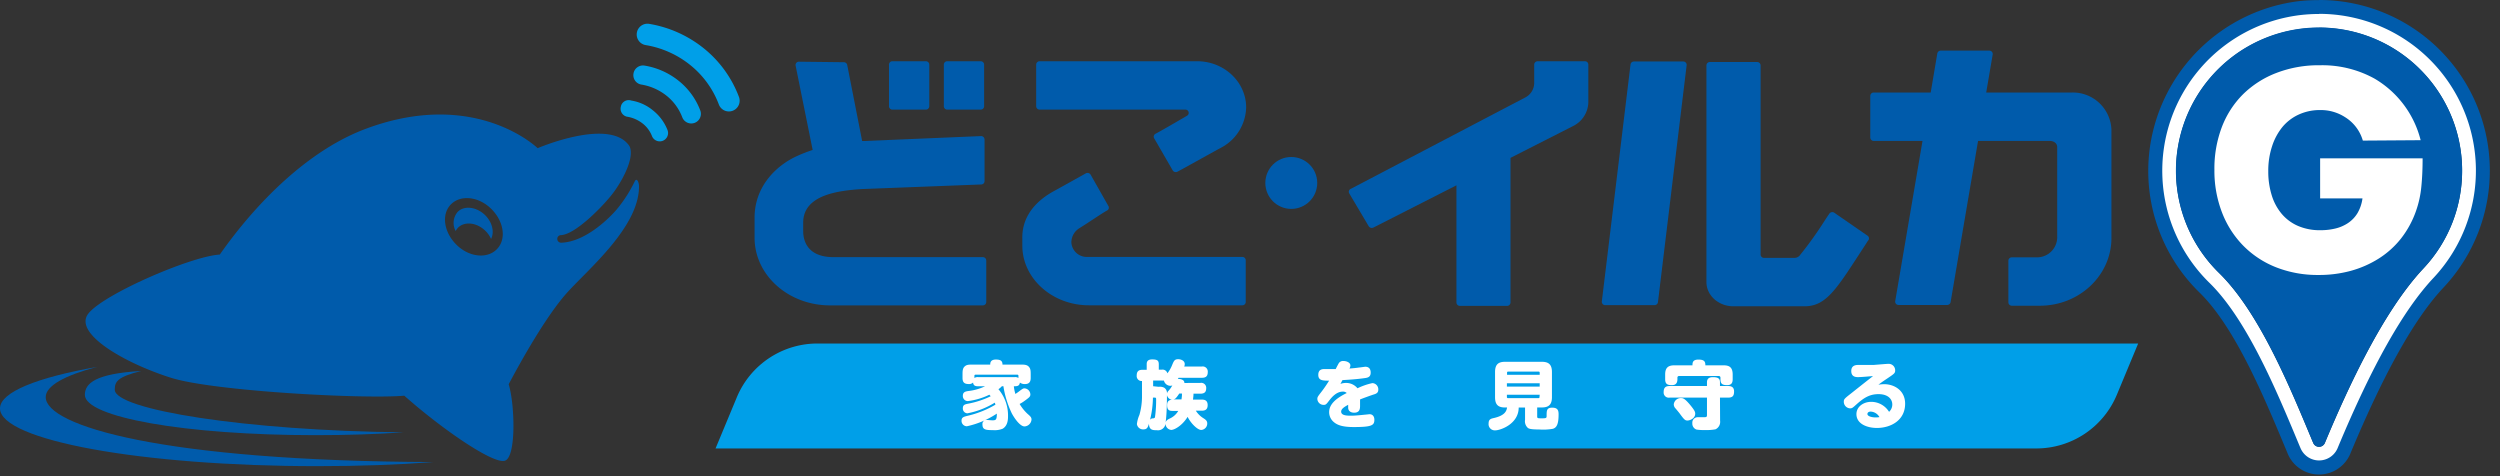
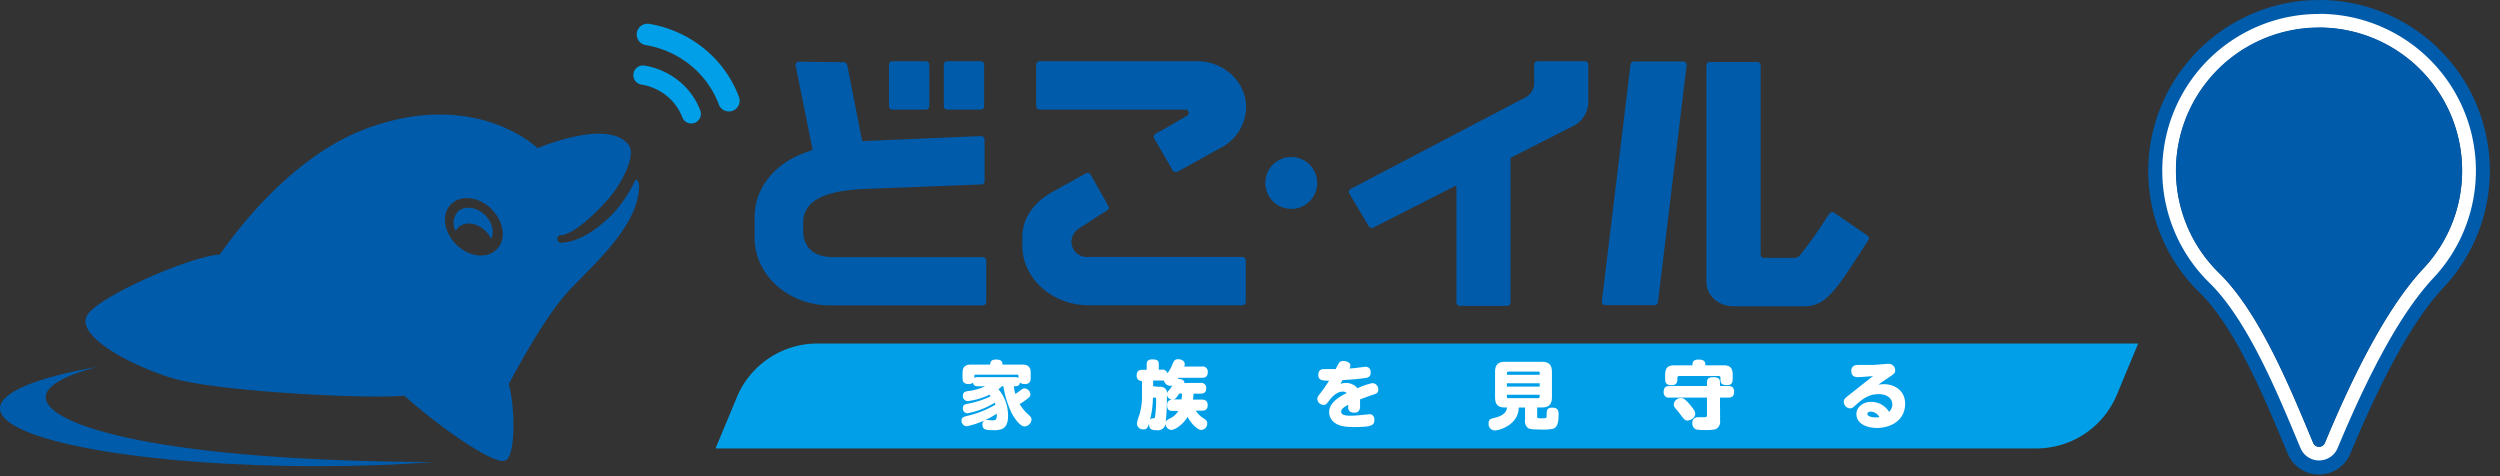
<svg xmlns="http://www.w3.org/2000/svg" xmlns:xlink="http://www.w3.org/1999/xlink" viewBox="0 0 609.88 116.23">
  <rect x="0" y="0" width="609.88" height="116.23" fill="#333333" stroke="none" />
  <defs>
    <style>.cls-1{fill:#009fe8;}.cls-2{fill:#005bab;}.cls-3{fill:#fff;}</style>
    <symbol id="どこGロゴ" data-name="どこGロゴ" viewBox="0 0 607.39 115.76">
      <path class="cls-1" d="M154.54,17.94a2.32,2.32,0,0,0,1.93,2.69,13.32,13.32,0,0,1,6.12,2.71,12.31,12.31,0,0,1,3.85,5.27,2.35,2.35,0,0,0,4.39-1.68,17,17,0,0,0-5.31-7.25A17.93,17.93,0,0,0,157.23,16,2.35,2.35,0,0,0,154.54,17.94Z" />
      <path class="cls-1" d="M155.36,8a2.62,2.62,0,0,0,2.16,3,23.45,23.45,0,0,1,10.91,4.9,22.57,22.57,0,0,1,6.91,9.52,2.62,2.62,0,1,0,4.9-1.85,27.66,27.66,0,0,0-8.51-11.75,28.84,28.84,0,0,0-13.36-6A2.62,2.62,0,0,0,155.36,8Z" />
-       <path class="cls-1" d="M151.46,26a2,2,0,0,0,1.41,2.45h0a8.31,8.31,0,0,1,3.88,1.66,7.27,7.27,0,0,1,2.3,3.08,2,2,0,1,0,3.79-1.47,11.45,11.45,0,0,0-3.56-4.8A11,11,0,0,0,154,24.53,1.94,1.94,0,0,0,151.46,26Z" />
      <path class="cls-2" d="M155.89,45.47c0-1-.53-2.15-1-1.31a33.55,33.55,0,0,1-4.54,7.05c-2.55,2.91-8,7.8-13.4,8a.93.93,0,0,1-1-.9.91.91,0,0,1,.89-.95c3.29-.13,9.47-6.23,12.24-9.65s5.92-9.54,4.44-12.12c-4.78-7-22.36.56-22.36.56s-15.15-14.76-42-4.7c-14,5.25-26.67,18-35.54,30.65-7,.41-28.42,9.67-32.09,14.43s8.68,12,20.25,15.65c10.36,3.25,47.07,5.22,56.85,4.35,9,8,21.86,16.9,24.6,15.84s2.36-13.67.87-18.64c2.64-5,9.07-16.63,14.34-22.44S155.89,55.33,155.89,45.47Zm-34.66,15.3c-2.34,2.43-6.76,2-9.86-1.05s-3.74-7.41-1.4-9.83,6.76-2,9.87,1.06S123.58,58.37,121.23,60.77Z" />
      <path class="cls-2" d="M118.29,52.43c-2.1-2-5.09-2.35-6.66-.72a4.15,4.15,0,0,0-.47,4.65,4,4,0,0,1,.55-.79c1.59-1.63,4.59-1.31,6.68.72a6.52,6.52,0,0,1,1.41,2C120.66,56.6,120.09,54.17,118.29,52.43Z" />
-       <path class="cls-2" d="M28,95.07c0-1.92.55-3.11,6.45-4.57-11.12.64-13.75,3-13.75,5.83,0,5.42,24.33,9.83,56.3,9.83,7.58,0,14.83-.24,21.47-.69C59.83,105.07,28,99.92,28,95.07Z" />
      <path class="cls-2" d="M11.15,96.88c0-2.76,4.66-5.31,12.55-7.38C9.1,92.07,0,95.66,0,99.63c0,7.79,34.68,14.09,77.48,14.09,10,0,19.53-.34,28.3-1C39.33,112.48,11.15,103.82,11.15,96.88Z" />
      <path class="cls-2" d="M565.73,6.75A34.88,34.88,0,0,1,591.2,65.49c-9.86,10.5-18.36,29-23.91,42.24l-.14.34a1.54,1.54,0,0,1-2.83,0l-.15-.35c-5.35-12.82-12.91-31.44-22.84-41.14A34.88,34.88,0,0,1,561.74,7a36.09,36.09,0,0,1,4-.22m0-6.75A44.1,44.1,0,0,0,561,.26a41.88,41.88,0,0,0-36.57,36A41.43,41.43,0,0,0,536.61,71.4c8.61,8.42,15.64,25.28,20.78,37.58l.56,1.34.14.35a8.28,8.28,0,0,0,15.28,0l.14-.34c8.18-19.56,15.57-32.72,22.62-40.22A41.63,41.63,0,0,0,565.73,0Z" />
      <path class="cls-3" d="M565.73,6.75A34.88,34.88,0,0,1,591.2,65.49c-9.86,10.51-18.36,29-23.91,42.24l-.14.34a1.54,1.54,0,0,1-2.83,0l-.15-.35c-5.35-12.82-12.91-31.44-22.84-41.14A34.88,34.88,0,0,1,561.74,7a36.09,36.09,0,0,1,4-.22m0-3.37a40,40,0,0,0-4.36.24A38.25,38.25,0,0,0,539,69c9.1,8.9,16.29,26.12,21.53,38.69l.56,1.34.15.35a4.91,4.91,0,0,0,9,0l.14-.34c8.33-19.94,15.94-33.43,23.26-41.23A38.25,38.25,0,0,0,565.73,3.38Z" />
      <path class="cls-2" d="M600.64,41.65a34.91,34.91,0,1,0-59.31,24.93c9.93,9.7,17.49,28.32,22.84,41.14l.15.35a1.54,1.54,0,0,0,2.83,0l.14-.34C572.84,94.44,581.34,76,591.2,65.49A34.71,34.71,0,0,0,600.64,41.65Z" />
-       <path class="cls-3" d="M566,38.62h25q0,3.85-.32,7a24.76,24.76,0,0,1-1.29,5.85,23.4,23.4,0,0,1-3.66,6.72,21.64,21.64,0,0,1-5.44,4.89,25.34,25.34,0,0,1-6.84,3,29.21,29.21,0,0,1-7.84,1,27.6,27.6,0,0,1-10.32-1.86,23.12,23.12,0,0,1-8-5.24,23.67,23.67,0,0,1-5.21-8.1,28.29,28.29,0,0,1-1.87-10.45A28.51,28.51,0,0,1,542,31.06a22.77,22.77,0,0,1,5.2-8.07,23.68,23.68,0,0,1,8.14-5.2A28.66,28.66,0,0,1,566,15.92a26.37,26.37,0,0,1,13.31,3.28,24.25,24.25,0,0,1,11.21,15l-14.1.1a10,10,0,0,0-4.34-5.72A10.9,10.9,0,0,0,566,26.85a12.31,12.31,0,0,0-5.14,1.06,11.25,11.25,0,0,0-4,3,14.43,14.43,0,0,0-2.57,4.73,19,19,0,0,0-.94,6.17,19.38,19.38,0,0,0,.81,5.72,12.89,12.89,0,0,0,2.41,4.57,10.85,10.85,0,0,0,4,3,13.44,13.44,0,0,0,5.53,1.06,15.29,15.29,0,0,0,3.6-.41,9.53,9.53,0,0,0,3.12-1.35A7.73,7.73,0,0,0,575.11,52a9.62,9.62,0,0,0,1.22-3.6H566Z" />
      <path class="cls-1" d="M496.76,109.4H174.56l5.19-12.48A21.3,21.3,0,0,1,199.41,83.8h322.2l-5.19,12.48A21.28,21.28,0,0,1,496.76,109.4Z" />
      <path class="cls-3" d="M244.4,94.23a4.63,4.63,0,0,1-.83.72,9.86,9.86,0,0,1,2.34,6.47c0,.77,0,2.39-1.31,3.17a5.25,5.25,0,0,1-2.39.34c-1.66,0-2.53-.09-2.53-1.3a1,1,0,0,1,1.17-1.17c.2,0,1.05.08,1.21.08.87,0,1.12-.08,1.12-1.64a21.42,21.42,0,0,1-7.31,3.09,1.32,1.32,0,0,1-1.3-1.4c0-.81.58-.94,1.62-1.19a24,24,0,0,0,6.65-2.68,5,5,0,0,0-.17-.49,19.61,19.61,0,0,1-6.68,2.6,1.16,1.16,0,0,1-1.1-1.27c0-.81.56-.93,1.19-1.06a22.26,22.26,0,0,0,5.6-1.83c-.14-.18-.2-.24-.32-.38a16.65,16.65,0,0,1-5.28,1.56,1.23,1.23,0,0,1-1.19-1.31c0-.92.67-1.05,1.34-1.15a12.85,12.85,0,0,0,4.08-1.16h-1.69c-.66,0-1.15-.12-1.24-.91a1.34,1.34,0,0,1-1,.37c-1,0-1.57-.3-1.57-1.47v-.79c0-.83,0-1.53.49-2s1-.49,2-.49h4.27c0-.34,0-1.23,1.38-1.23,1.19,0,1.61.37,1.61,1.23h4.39c.83,0,1.53,0,2,.49s.49,1,.49,2v.79c0,.77-.26,1.47-1.37,1.47a1.89,1.89,0,0,1-1.26-.36c-.13.9-.74.9-1.48.9a9.65,9.65,0,0,0,.38,1.88c.29-.2.54-.36,1.06-.76.76-.56.85-.61,1.17-.61a1.53,1.53,0,0,1,1.42,1.49c0,.51-.28.72-1.08,1.32s-1,.7-1.54,1a10.67,10.67,0,0,0,1.9,2.38c.72.63,1,.88,1,1.42a1.82,1.82,0,0,1-1.69,1.68c-1.13,0-2.52-2.06-3.12-3.19a23.56,23.56,0,0,1-2.05-6.63ZM247.53,92a1.37,1.37,0,0,1,.92.21v-.52a.26.26,0,0,0-.28-.29H238a.26.26,0,0,0-.29.29v.52a1.43,1.43,0,0,1,.92-.21Z" />
      <path class="cls-3" d="M292.84,93.41a1.21,1.21,0,0,1,1.42,1.22c0,.83-.25,1.41-1.42,1.41h-1.69l0,.28c0,.13-.05.62-.12,1.16h2.14c.7,0,1.44.19,1.44,1.35,0,1-.51,1.36-1.44,1.36h-1.44a5.62,5.62,0,0,0,1.78,1.79c.58.38,1,.65,1,1.31a1.58,1.58,0,0,1-1.46,1.6c-.95,0-2.61-1.71-3.33-3.2-1.28,2.11-3.2,3.19-4,3.19a1.53,1.53,0,0,1-1.38-1.59,1.85,1.85,0,0,1-2.15,1.66c-.9,0-1.89,0-1.89-1.6-.28.91-.48,1.4-1.35,1.4a1.51,1.51,0,0,1-1.6-1.3,7.75,7.75,0,0,1,.61-2.23,16.07,16.07,0,0,0,.63-4.27v-4a1.2,1.2,0,0,1-1.29-1.3c0-1,.39-1.44,1.44-1.44h1V88.92c0-.43,0-1.24,1.33-1.24s1.62.32,1.62,1.24v1.26h.72a1.22,1.22,0,0,1,1.38.89A8.36,8.36,0,0,0,286,88.91c.39-.91.57-1.28,1.42-1.28.66,0,1.6.34,1.6,1.19a1.42,1.42,0,0,1-.13.59h4.31a1.24,1.24,0,0,1,1.44,1.3c0,1-.38,1.45-1.44,1.45h-5.69l-.18.27c.41,0,1.65.09,1.6,1ZM281.26,97a24,24,0,0,1-.7,5.41.85.85,0,0,1,.69-.35.57.57,0,0,0,.5-.23,29.51,29.51,0,0,0,.29-4.47c0-.34-.18-.36-.31-.36Zm1.39-2.64a2.32,2.32,0,0,1,1.37.23,1.55,1.55,0,0,1,.66,1.46,1.26,1.26,0,0,1,.37-.7A6.27,6.27,0,0,0,286,94a.89.89,0,0,1-.49.12,1.65,1.65,0,0,1-1.57-1.29,2,2,0,0,1-.5,0h-2.13v1.39Zm3.31,5.88c-.79,0-1.24-.28-1.24-1.44s.81-1.26,1.19-1.27a1.5,1.5,0,0,1-1.23-1.14c0,.67,0,4.36-.32,6.63.15-.4.34-.58.92-.88a4.51,4.51,0,0,0,2.16-1.9ZM287.69,96c-.81,1.2-1,1.36-1.46,1.44h2c.09-.67.11-1,.11-1.1V96Z" />
      <path class="cls-3" d="M327,93.66a3.71,3.71,0,0,1,1.32-.24,3.56,3.56,0,0,1,2.84,1.3,16,16,0,0,1,3.64-1.26,1.52,1.52,0,0,1,1.44,1.59c0,.73-.43,1-1.17,1.2-1.06.36-2.23.78-3.28,1.19,0,.11,0,.9,0,1.44,0,.74,0,1.8-1.46,1.8-.14,0-1.33,0-1.44-1.13,0-.13,0-.44,0-.8-.79.44-1.71.94-1.71,1.66,0,1,1.49,1,2.48,1,.76,0,1.77-.09,3.32-.25.12,0,1-.11,1.15-.11.68,0,1.15.5,1.15,1.35,0,1.35-.59,1.78-5,1.78-2.59,0-3.92-.41-4.84-1.17a3.15,3.15,0,0,1-1.19-2.48c0-2,1.86-3.46,4.29-4.65a1.29,1.29,0,0,0-1-.34c-1.6,0-2.79,1.57-3.15,2-.84,1.1-.93,1.23-1.49,1.23a1.52,1.52,0,0,1-1.53-1.43c0-.45.09-.59,1-1.76s1.68-2.41,1.87-2.72c-1.49,0-2.64,0-2.64-1.4s1-1.43,1.6-1.43c.41,0,2.27,0,2.65,0,.46-.92.72-1.37.77-1.46a1.25,1.25,0,0,1,1.17-.5c.67,0,1.64.36,1.64,1.08a1.59,1.59,0,0,1-.23.76c.84-.08,1.4-.11,2.41-.26.18,0,1.31-.18,1.46-.18.82,0,1.31.47,1.31,1.43,0,1.15-.79,1.26-1.6,1.36-1.89.27-3.82.38-5.28.47Z" />
      <path class="cls-3" d="M375,101.53c0,.52.09.52,1.15.52s1.15-.07,1.15-.6c0-1.27,0-2,1.37-2s1.55.74,1.55,1.61c0,2.14-.34,3.29-1.46,3.56a13.54,13.54,0,0,1-3.31.15c-2,0-2.43-.18-2.7-.36a2.17,2.17,0,0,1-.71-2v-3h-1.55c0,4-4.41,5.58-5.77,5.58a1.52,1.52,0,0,1-1.57-1.72c0-.94.52-1.12,1.19-1.27,2.81-.62,3.18-1.74,3.31-2.59h-.45c-1.55,0-2.48-.52-2.48-2.5V90.76c0-2,.95-2.5,2.48-2.5h8.91c1.53,0,2.49.52,2.49,2.5V96.9c0,2-1,2.5-2.49,2.5H375Zm.61-10.1v-.51a.25.25,0,0,0-.27-.27h-7.42a.25.25,0,0,0-.27.27v.51Zm0,2.07h-8v.81h8Zm0,2.79h-8v.56a.25.25,0,0,0,.27.28h7.42a.25.25,0,0,0,.27-.28Z" />
      <path class="cls-3" d="M419.62,102.64a2,2,0,0,1-1.12,2.09,11.8,11.8,0,0,1-2.59.18,11.37,11.37,0,0,1-2.06-.12,1.53,1.53,0,0,1-1-1.57,1.31,1.31,0,0,1,1.33-1.44l1.35,0c.67,0,.89,0,.89-.52V97h-9.11a1.25,1.25,0,0,1-1.46-1.33c0-1.05.41-1.5,1.46-1.5h9.11v-.86c0-.47.07-1.3,1.45-1.3s1.72.41,1.72,1.3v.86h2c.6,0,1.44.15,1.44,1.31,0,1-.28,1.52-1.44,1.52h-2Zm.84-13.52c1.42,0,2.23.49,2.23,2.25v1.14c0,.72-.19,1.45-1.35,1.45s-1.63-.32-1.63-1.45v-.36a.39.39,0,0,0-.42-.42h-9.67a.38.38,0,0,0-.41.42v.34c0,.66-.18,1.47-1.35,1.47s-1.64-.34-1.64-1.47V91.37c0-1.56.63-2.25,2.25-2.25h4.41c0-.56,0-1.4,1.44-1.4s1.71.48,1.71,1.4Zm-8.12,9.69c1.14,1.38,1.21,1.74,1.21,2.12,0,1.16-1.32,1.66-1.89,1.66s-.81-.22-1.91-1.73c-.09-.13-.65-.81-1-1.22a1.43,1.43,0,0,1-.43-1,1.73,1.73,0,0,1,1.8-1.53C410.52,97.12,410.94,97.12,412.34,98.81Z" />
      <path class="cls-3" d="M453.22,92c-.85,0-1.6-.3-1.6-1.49s.81-1.48,1.67-1.48c1.71,0,2.76,0,3.76,0,1.17-.09,3.21-.27,3.62-.27a1.58,1.58,0,0,1,1.66,1.58c0,.67-.18.81-1.78,1.89-1,.68-1.05.68-2.31,1.62a10,10,0,0,1,1.37-.13c2.54,0,5.15,1.55,5.15,4.76,0,4.12-3.57,5.92-6.88,5.92-2.41,0-5-1-5-3.37,0-1.83,1.73-3,3.59-3a5.12,5.12,0,0,1,4.37,2.44,2.42,2.42,0,0,0,.79-1.78c0-1.37-1.09-2.54-3.36-2.54s-3.68,1-5.35,2.47c-.9.81-1.08,1-1.57,1A1.61,1.61,0,0,1,449.8,98c0-.61.14-.75,1.87-2.1,1.46-1.16,3.78-3,5.26-4.15C456.14,91.8,454.14,92,453.22,92Zm3.13,8.41c-.56,0-.79.31-.79.59,0,.56,1.1.83,1.94.83a6.21,6.21,0,0,0,1-.07A2.59,2.59,0,0,0,456.35,100.41Z" />
      <path class="cls-2" d="M239.72,62.73H203.35c-6.2,0-7.41-3.79-7.41-6.33V54.32c0-6.79,8.54-7.82,14.34-8.2L239.37,45a.81.81,0,0,0,.81-.8V34a.84.84,0,0,0-.89-.8L211,34.39l-.68,0-3.65-18.6a.84.84,0,0,0-.82-.61l-10.92-.13a.81.81,0,0,0-.83,1l4.15,20.53a38.53,38.53,0,0,0-3.74,1.45c-5.13,2.3-10.43,7.44-10.43,15.07V58c0,9.11,8.24,16.5,18.42,16.5h37.25a.83.83,0,0,0,.85-.8V63.54A.83.83,0,0,0,239.72,62.73Z" />
      <path class="cls-2" d="M303.07,62.68H265.31a3.77,3.77,0,0,1-3.95-3.55h0a4.11,4.11,0,0,1,2-3.49c2.24-1.38,5.29-3.5,6.73-4.3a.78.78,0,0,0,.29-1.11l-4.34-7.65a.88.88,0,0,0-1.13-.3l-7.66,4.26c-4.3,2.3-8,6.09-7.85,11.71v1.67c0,8,7.28,14.56,16.26,14.56h37.39a.83.83,0,0,0,.85-.8V63.48A.83.83,0,0,0,303.07,62.68Z" />
      <path class="cls-2" d="M217.72,26.74h8.13a.83.83,0,0,0,.85-.8V15.74a.83.83,0,0,0-.85-.8h-8.13a.83.83,0,0,0-.85.8v10.2A.83.83,0,0,0,217.72,26.74Z" />
      <path class="cls-2" d="M231.1,26.74h8.13a.83.83,0,0,0,.85-.8V15.74a.83.83,0,0,0-.85-.8H231.1a.83.83,0,0,0-.85.8v10.2A.83.83,0,0,0,231.1,26.74Z" />
      <path class="cls-2" d="M292.05,14.94H253.63a.83.83,0,0,0-.85.8v10.2a.83.83,0,0,0,.85.8h35.52a.8.8,0,0,1,.42,1.5c-2.69,1.57-6.12,3.57-7.69,4.4a.79.79,0,0,0-.34,1.06l4.53,7.84a.88.88,0,0,0,1.16.35c1.9-1,6.28-3.48,10.48-5.77A11.43,11.43,0,0,0,304,26.21C304,20,298.63,14.94,292.05,14.94Z" />
      <path class="cls-2" d="M386.63,14.94h-11.5a.84.84,0,0,0-.86.81v4.58a4,4,0,0,1-2.2,3.46l-42.58,22.3a.77.77,0,0,0-.33,1.1l4.74,8a.89.89,0,0,0,1.15.32L355.3,45.21v28.6a.84.84,0,0,0,.86.81h11.47a.84.84,0,0,0,.86-.81V38.51l15.17-7.71a6.66,6.66,0,0,0,3.82-5.87V15.75A.83.83,0,0,0,386.63,14.94Z" />
      <path class="cls-2" d="M447.5,51.91a.87.87,0,0,0-1.22.2c-.33.48-.73,1.08-1.19,1.78A89.27,89.27,0,0,1,439,62.37a1.65,1.65,0,0,1-1.22.54h-7.43a.83.83,0,0,1-.85-.81V15.94a.84.84,0,0,0-.86-.81H417.14a.83.83,0,0,0-.85.81V68.82c0,3.26,2.95,5.9,6.59,5.9h17.34c5.51,0,8-4.57,14.72-14.82.33-.51.62-1,.87-1.31a.79.79,0,0,0-.22-1.09Z" />
      <path class="cls-2" d="M410.61,15h-12a.84.84,0,0,0-.84.72l-7,57.82a.82.82,0,0,0,.84.9h12a.84.84,0,0,0,.85-.71l7-57.83A.82.82,0,0,0,410.61,15Z" />
-       <path class="cls-2" d="M505.41,22.57H484.54l1.58-9.28a.83.83,0,0,0-.85-.94H473.46a.85.85,0,0,0-.85.68L471,22.57H457.12a.83.83,0,0,0-.86.81V33.57a.83.83,0,0,0,.86.81H469l-6.66,39.09a.82.82,0,0,0,.85.93H475a.85.85,0,0,0,.85-.68l6.7-39.34H500c1.26,0,1.86.75,1.86,1.47V58a4.92,4.92,0,0,1-5,4.78h-6.06a.83.83,0,0,0-.85.8V73.78a.83.83,0,0,0,.85.8h6.82c9.65,0,17.47-7.4,17.47-16.52V31.71A9.42,9.42,0,0,0,505.41,22.57Z" />
      <circle class="cls-2" cx="315.01" cy="44.63" r="6.33" />
    </symbol>
  </defs>
  <g id="レイヤー_2" data-name="レイヤー 2">
    <g id="レイヤー_1-2" data-name="レイヤー 1">
      <use width="607.39" height="115.76" xlink:href="#どこGロゴ" />
    </g>
  </g>
</svg>